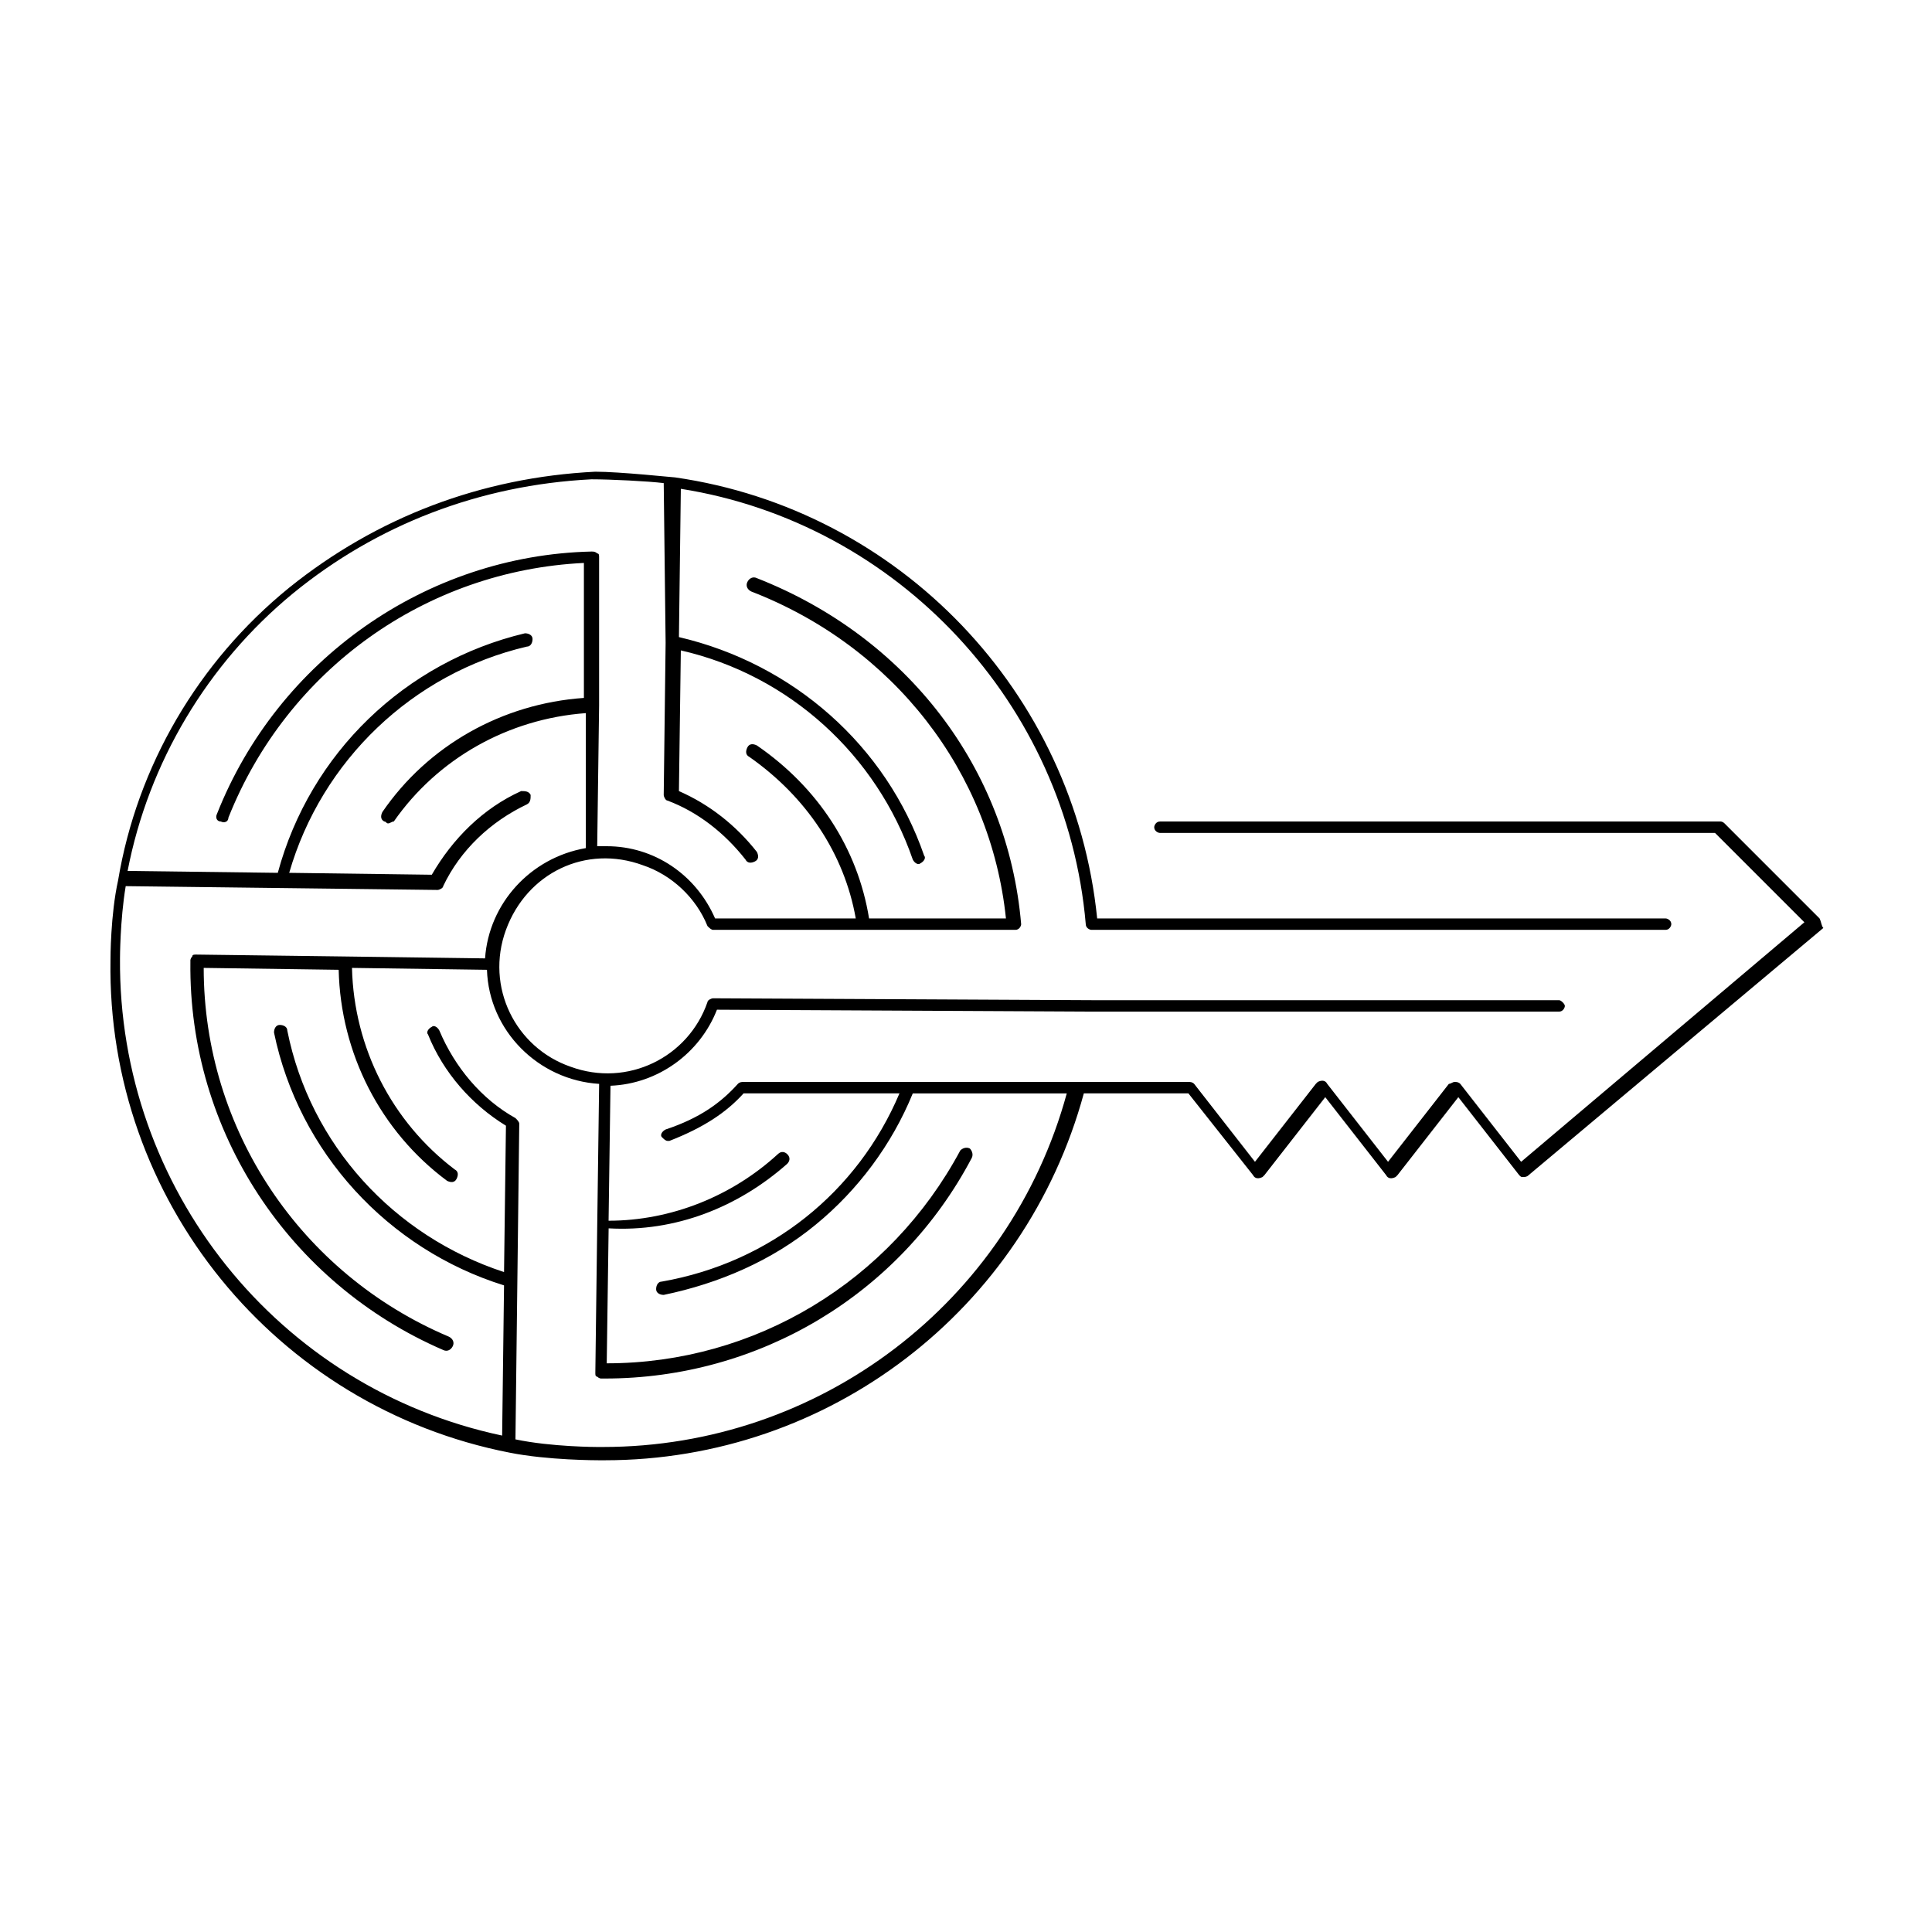
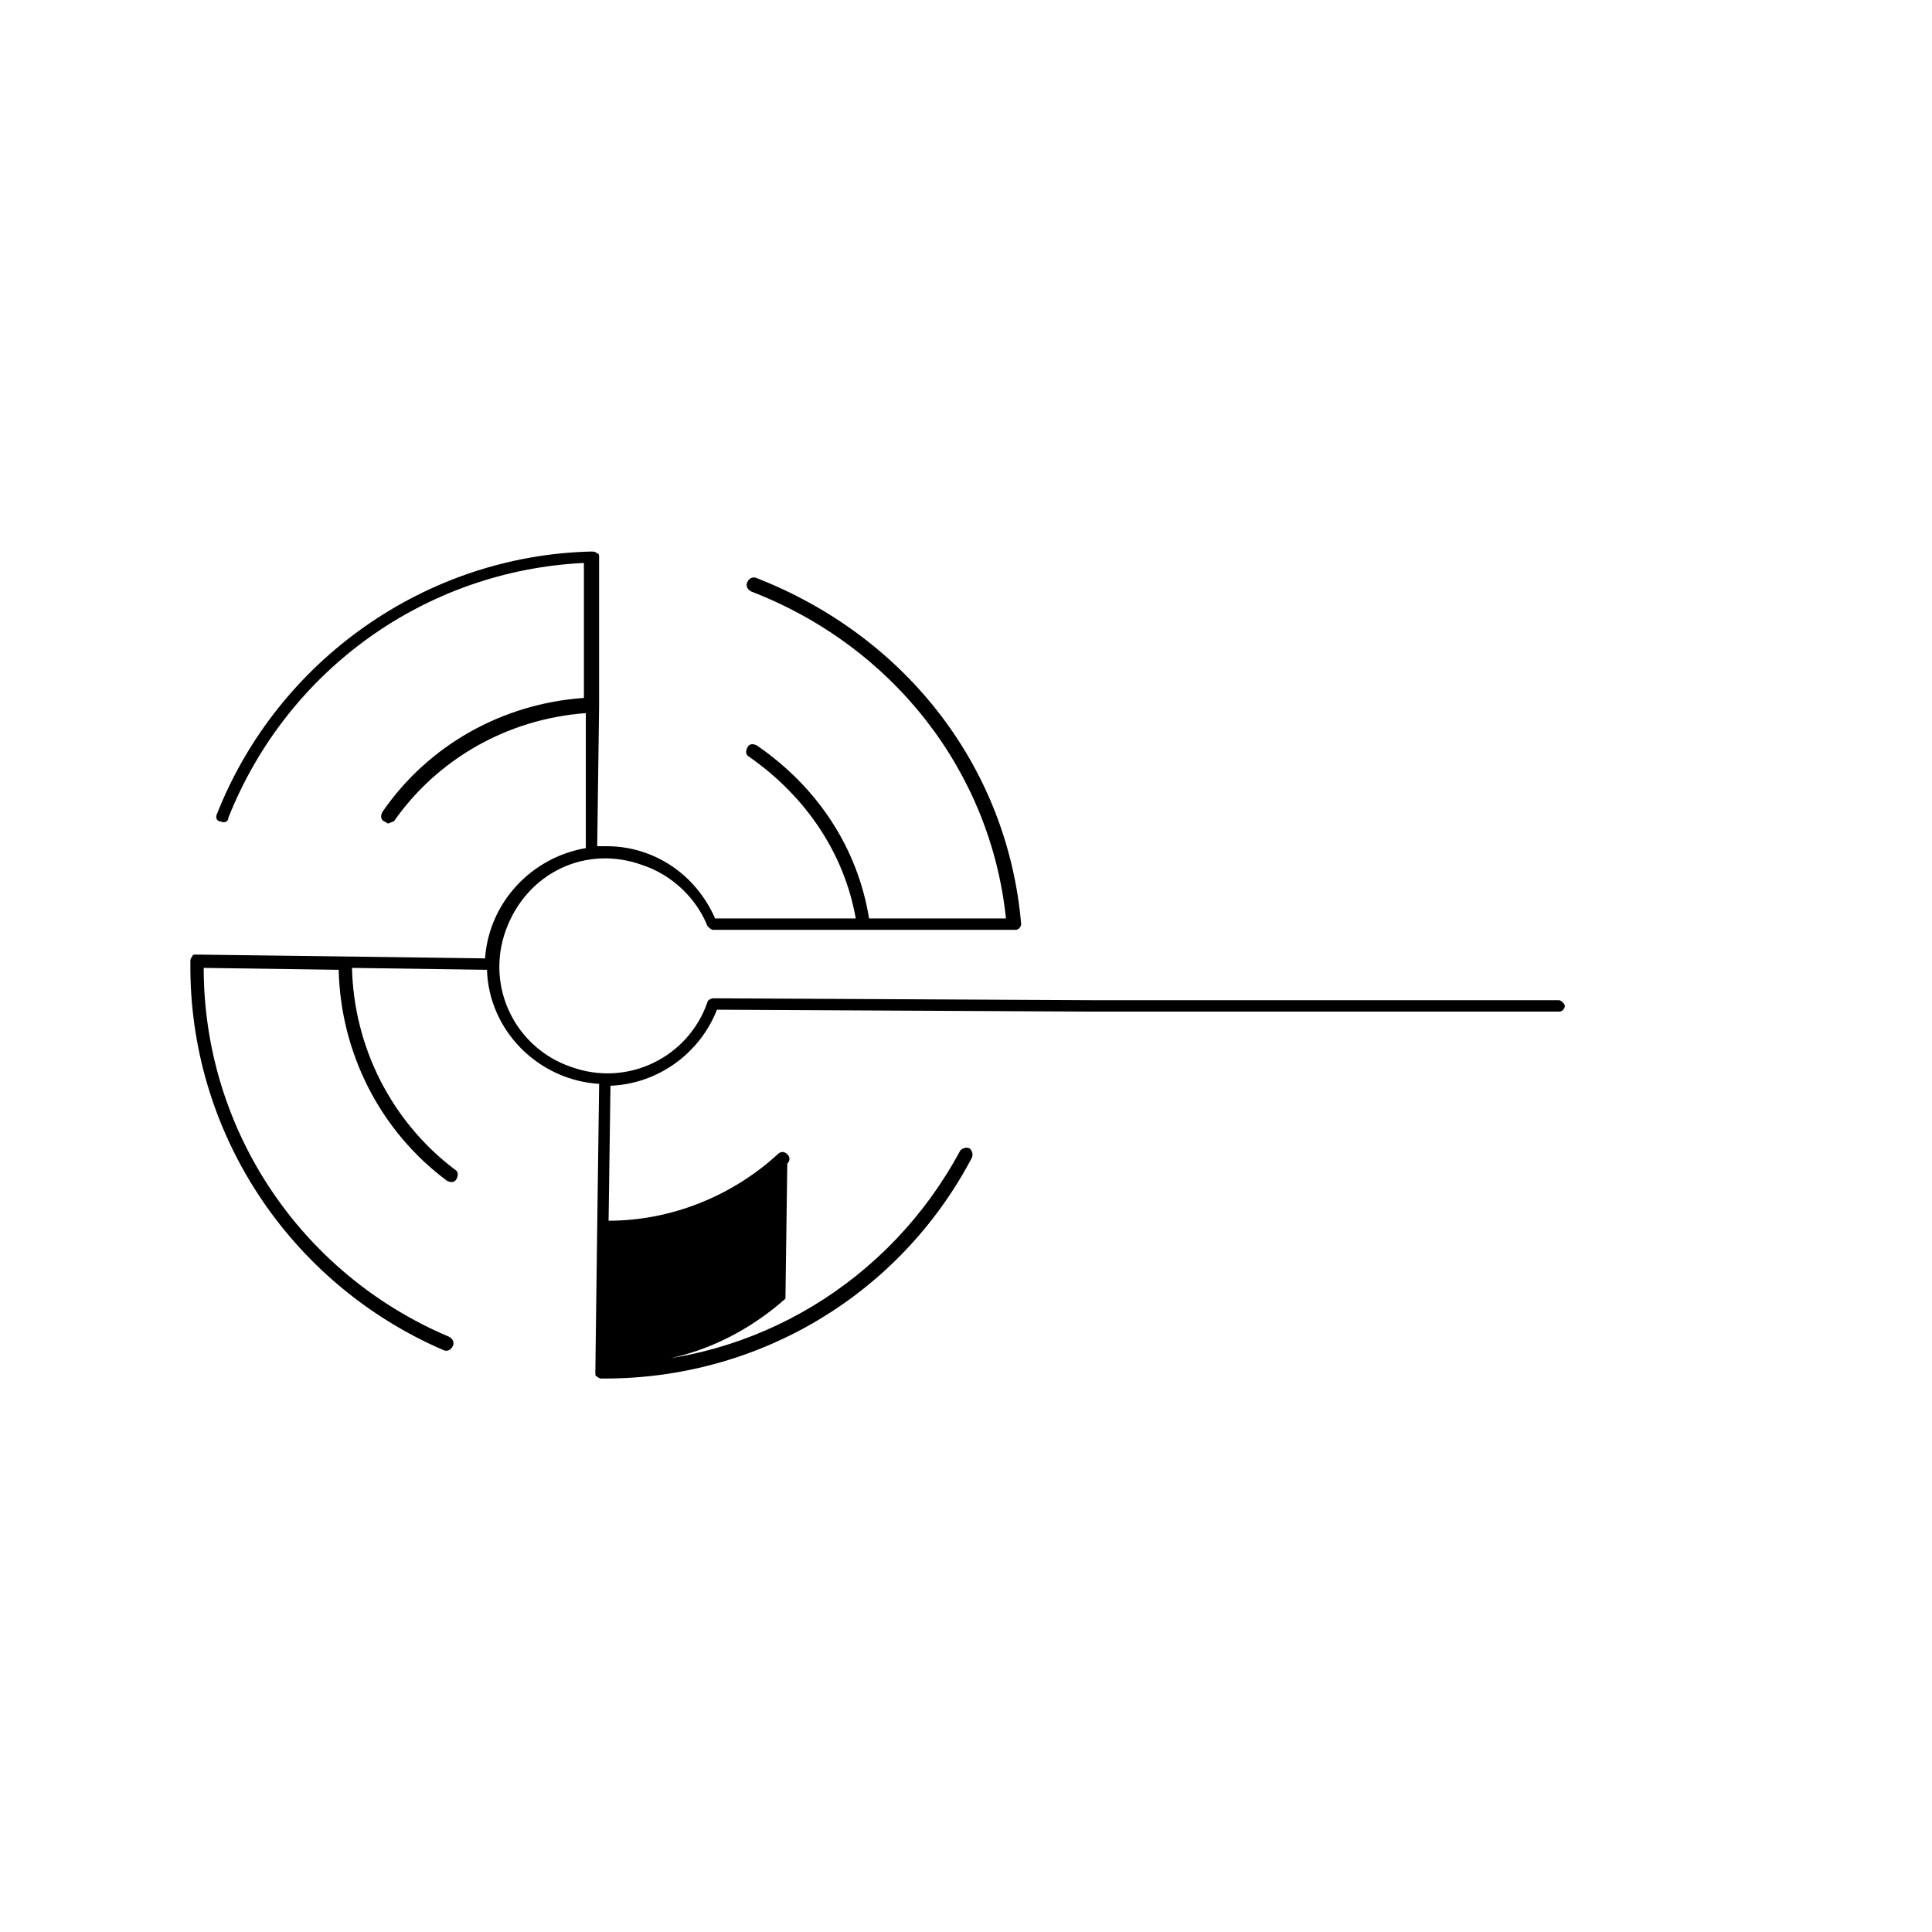
<svg xmlns="http://www.w3.org/2000/svg" fill="#000000" width="800px" height="800px" version="1.1" viewBox="144 144 512 512">
  <g>
-     <path d="m352.64 452.39c0.504-0.504 1.008-1.512 0-2.519-0.504-0.504-1.512-1.008-2.519 0-12.09 11.082-28.215 17.633-44.84 17.633l0.504-35.77c12.594-0.504 23.68-8.566 28.215-20.152l99.25 0.504h123.94c1.008 0 1.512-1.008 1.512-1.512s-1.008-1.512-1.512-1.512h-123.43l-100.76-0.504c-0.504 0-1.512 0.504-1.512 1.008-5.039 14.609-21.16 22.672-36.273 17.129-14.609-5.039-22.672-21.16-17.129-36.273s21.16-22.672 36.273-17.129c7.559 2.519 14.105 8.566 17.129 16.121 0.504 0.504 1.008 1.008 1.512 1.008h80.105c1.008 0 1.512-1.008 1.512-1.512-3.527-41.312-30.23-76.074-70.031-91.691-1.008-0.504-2.016 0-2.519 1.008-0.504 1.008 0 2.016 1.008 2.519 37.785 14.609 63.48 47.863 67.512 86.656h-36.273c-3.023-18.641-13.602-34.762-29.727-45.848-1.008-0.504-2.016-0.504-2.519 0.504s-0.504 2.016 0.504 2.519c15.113 10.578 25.191 25.695 28.215 42.824h-37.281c-5.039-11.586-16.121-19.145-28.719-19.145l-0.504-0.004h-2.016l0.504-37.281v-39.297c0-0.504 0-1.008-0.504-1.008-0.504-0.504-1.008-0.504-1.512-0.504-43.832 1.008-83.129 28.719-99.25 69.527-0.504 1.008 0 2.016 1.008 2.016 1.008 0.504 2.016 0 2.016-1.008 15.617-39.297 52.395-65.496 94.211-67.512v35.77c-21.664 1.512-41.312 12.594-53.402 30.23-0.504 1.008-0.504 2.016 0.504 2.519 0.504 0 0.504 0.504 1.008 0.504s1.008-0.504 1.512-0.504c11.586-16.625 30.23-27.207 50.883-28.719l0.004 35.77c-14.609 2.519-25.695 14.609-26.703 29.223l-37.281-0.504-39.297-0.504c-0.504 0-1.008 0-1.008 0.504-0.504 0.504-0.504 1.008-0.504 1.008v0.504c-0.504 44.84 26.199 85.145 67.008 102.78 1.008 0.504 2.016 0 2.519-1.008 0.504-1.008 0-2.016-1.008-2.519-39.301-16.625-64.992-54.918-64.992-97.738l35.77 0.504c0.504 22.168 11.082 42.824 28.719 55.922 1.008 0.504 2.016 0.504 2.519-0.504 0.504-1.008 0.504-2.016-0.504-2.519-16.625-12.594-26.703-32.242-27.207-53.402l35.77 0.504c0.504 16.121 13.602 29.223 29.727 30.23l-0.504 37.281-0.504 39.297c0 0.504 0 1.008 0.504 1.008 0.504 0.504 1.008 0.504 1.008 0.504l1.004-0.004c40.809 0 78.09-22.168 97.234-58.441 0.504-1.008 0-2.016-0.504-2.519-1.008-0.504-2.016 0-2.519 0.504-18.641 34.762-54.41 56.426-93.707 56.426l0.504-35.77c17.633 1.008 34.262-5.543 47.359-17.129z" />
-     <path d="m626.21 387.4-25.191-25.191c-0.504-0.504-1.008-0.504-1.008-0.504l-148.62 0.004c-1.008 0-1.512 1.008-1.512 1.512 0 1.008 1.008 1.512 1.512 1.512h147.11l23.68 23.68-75.07 63.477-16.121-20.656c-0.504-0.504-1.008-0.504-1.512-0.504-0.504 0-1.008 0.504-1.512 0.504l-16.121 20.656-16.121-20.656c-0.504-1.008-1.512-1.008-2.519-0.504l-0.504 0.504-16.121 20.656-16.121-20.656c-0.504-0.504-1.008-0.504-1.512-0.504h-117.89c-0.504 0-1.008 0-1.512 0.504-4.535 5.039-10.078 9.07-19.145 12.09-1.008 0.504-1.512 1.512-1.008 2.016s1.008 1.008 1.512 1.008h0.504c9.07-3.527 15.113-7.559 19.648-12.594h41.312c-11.082 26.199-34.258 44.84-62.977 49.879-1.008 0-1.512 1.008-1.512 2.016 0 1.008 1.008 1.512 2.016 1.512 14.609-3.023 28.719-9.07 40.305-18.641 11.082-9.07 20.152-21.16 25.695-34.762h40.809c-15.113 55.418-65.496 93.707-122.93 93.707h-1.512s-12.09 0-21.664-2.016l1.008-83.633c0-0.504-0.504-1.008-1.008-1.512-9.07-5.039-16.121-13.602-20.152-23.176-0.504-1.008-1.512-1.512-2.016-1.008-1.008 0.504-1.512 1.512-1.008 2.016 4.031 10.078 11.586 18.641 20.656 24.184l-0.504 38.793c-29.223-9.574-51.387-33.754-57.434-63.984 0-1.008-1.008-1.512-2.016-1.512s-1.512 1.008-1.512 2.016c6.551 31.738 30.23 57.434 60.961 67.008l-0.504 39.801c-59.449-12.594-101.77-65.496-101.27-126.46 0 0 0-10.078 1.512-19.145l82.625 1.008c0.504 0 1.512-0.504 1.512-1.008 4.535-9.574 12.594-17.129 22.168-21.664 1.008-0.504 1.008-1.512 1.008-2.519-0.504-1.008-1.512-1.008-2.519-1.008-10.078 4.535-18.137 12.594-23.68 22.168l-37.785-0.504c8.566-29.727 32.746-52.898 62.977-59.953 1.008 0 1.512-1.008 1.512-2.016s-1.008-1.512-2.016-1.512c-31.738 7.559-56.93 31.738-65.496 63.48l-39.801-0.504c5.543-28.719 21.16-54.914 43.832-73.555 22.168-18.137 49.375-28.719 79.098-30.23 5.039 0 15.113 0.504 19.145 1.008l0.504 42.32-0.504 40.305c0 0.504 0.504 1.512 1.008 1.512 8.062 3.023 15.113 8.566 20.656 15.617 0.504 1.008 1.512 1.008 2.519 0.504 1.008-0.504 1.008-1.512 0.504-2.519-5.543-7.055-12.594-12.594-20.656-16.121l0.504-37.281c28.719 6.551 51.891 27.711 61.465 55.418 0.504 1.008 1.512 1.512 2.016 1.008 1.008-0.504 1.512-1.512 1.008-2.016-10.078-29.223-34.762-50.883-64.992-57.938l0.504-39.297c57.434 9.07 102.27 56.93 107.31 115.37 0 1.008 1.008 1.512 1.512 1.512h152.15c1.008 0 1.512-1.008 1.512-1.512 0-1.008-1.008-1.512-1.512-1.512h-150.64c-6.047-59.953-52.395-108.32-111.85-116.88-0.504 0-14.609-1.512-21.16-1.512-30.23 1.512-57.938 12.09-81.113 30.73-24.184 19.648-40.305 47.359-45.344 77.586-2.016 9.07-2.016 20.66-2.016 21.164-1.008 63.48 43.832 118.39 105.8 130.49 10.074 2.012 23.172 2.012 23.676 2.012h1.512c59.449 0 111.34-39.801 126.96-97.234h27.711l17.129 21.664c0.504 1.008 1.512 1.008 2.519 0.504l0.504-0.504 16.121-20.656 16.121 20.656c0.504 1.008 1.512 1.008 2.519 0.504l0.504-0.504 16.121-20.656 16.121 20.656c0.504 0.504 0.504 0.504 1.008 0.504 0.504 0 1.008 0 1.512-0.504l78.09-65.496c-0.504-0.504-0.504-1.512-1.004-2.519z" />
+     <path d="m352.64 452.39c0.504-0.504 1.008-1.512 0-2.519-0.504-0.504-1.512-1.008-2.519 0-12.09 11.082-28.215 17.633-44.84 17.633l0.504-35.77c12.594-0.504 23.68-8.566 28.215-20.152l99.25 0.504h123.94c1.008 0 1.512-1.008 1.512-1.512s-1.008-1.512-1.512-1.512h-123.43l-100.76-0.504c-0.504 0-1.512 0.504-1.512 1.008-5.039 14.609-21.16 22.672-36.273 17.129-14.609-5.039-22.672-21.16-17.129-36.273s21.16-22.672 36.273-17.129c7.559 2.519 14.105 8.566 17.129 16.121 0.504 0.504 1.008 1.008 1.512 1.008h80.105c1.008 0 1.512-1.008 1.512-1.512-3.527-41.312-30.23-76.074-70.031-91.691-1.008-0.504-2.016 0-2.519 1.008-0.504 1.008 0 2.016 1.008 2.519 37.785 14.609 63.48 47.863 67.512 86.656h-36.273c-3.023-18.641-13.602-34.762-29.727-45.848-1.008-0.504-2.016-0.504-2.519 0.504s-0.504 2.016 0.504 2.519c15.113 10.578 25.191 25.695 28.215 42.824h-37.281c-5.039-11.586-16.121-19.145-28.719-19.145l-0.504-0.004h-2.016l0.504-37.281v-39.297c0-0.504 0-1.008-0.504-1.008-0.504-0.504-1.008-0.504-1.512-0.504-43.832 1.008-83.129 28.719-99.25 69.527-0.504 1.008 0 2.016 1.008 2.016 1.008 0.504 2.016 0 2.016-1.008 15.617-39.297 52.395-65.496 94.211-67.512v35.77c-21.664 1.512-41.312 12.594-53.402 30.23-0.504 1.008-0.504 2.016 0.504 2.519 0.504 0 0.504 0.504 1.008 0.504s1.008-0.504 1.512-0.504c11.586-16.625 30.23-27.207 50.883-28.719l0.004 35.77c-14.609 2.519-25.695 14.609-26.703 29.223l-37.281-0.504-39.297-0.504c-0.504 0-1.008 0-1.008 0.504-0.504 0.504-0.504 1.008-0.504 1.008v0.504c-0.504 44.84 26.199 85.145 67.008 102.78 1.008 0.504 2.016 0 2.519-1.008 0.504-1.008 0-2.016-1.008-2.519-39.301-16.625-64.992-54.918-64.992-97.738l35.77 0.504c0.504 22.168 11.082 42.824 28.719 55.922 1.008 0.504 2.016 0.504 2.519-0.504 0.504-1.008 0.504-2.016-0.504-2.519-16.625-12.594-26.703-32.242-27.207-53.402l35.77 0.504c0.504 16.121 13.602 29.223 29.727 30.23l-0.504 37.281-0.504 39.297c0 0.504 0 1.008 0.504 1.008 0.504 0.504 1.008 0.504 1.008 0.504l1.004-0.004c40.809 0 78.09-22.168 97.234-58.441 0.504-1.008 0-2.016-0.504-2.519-1.008-0.504-2.016 0-2.519 0.504-18.641 34.762-54.41 56.426-93.707 56.426c17.633 1.008 34.262-5.543 47.359-17.129z" />
  </g>
</svg>